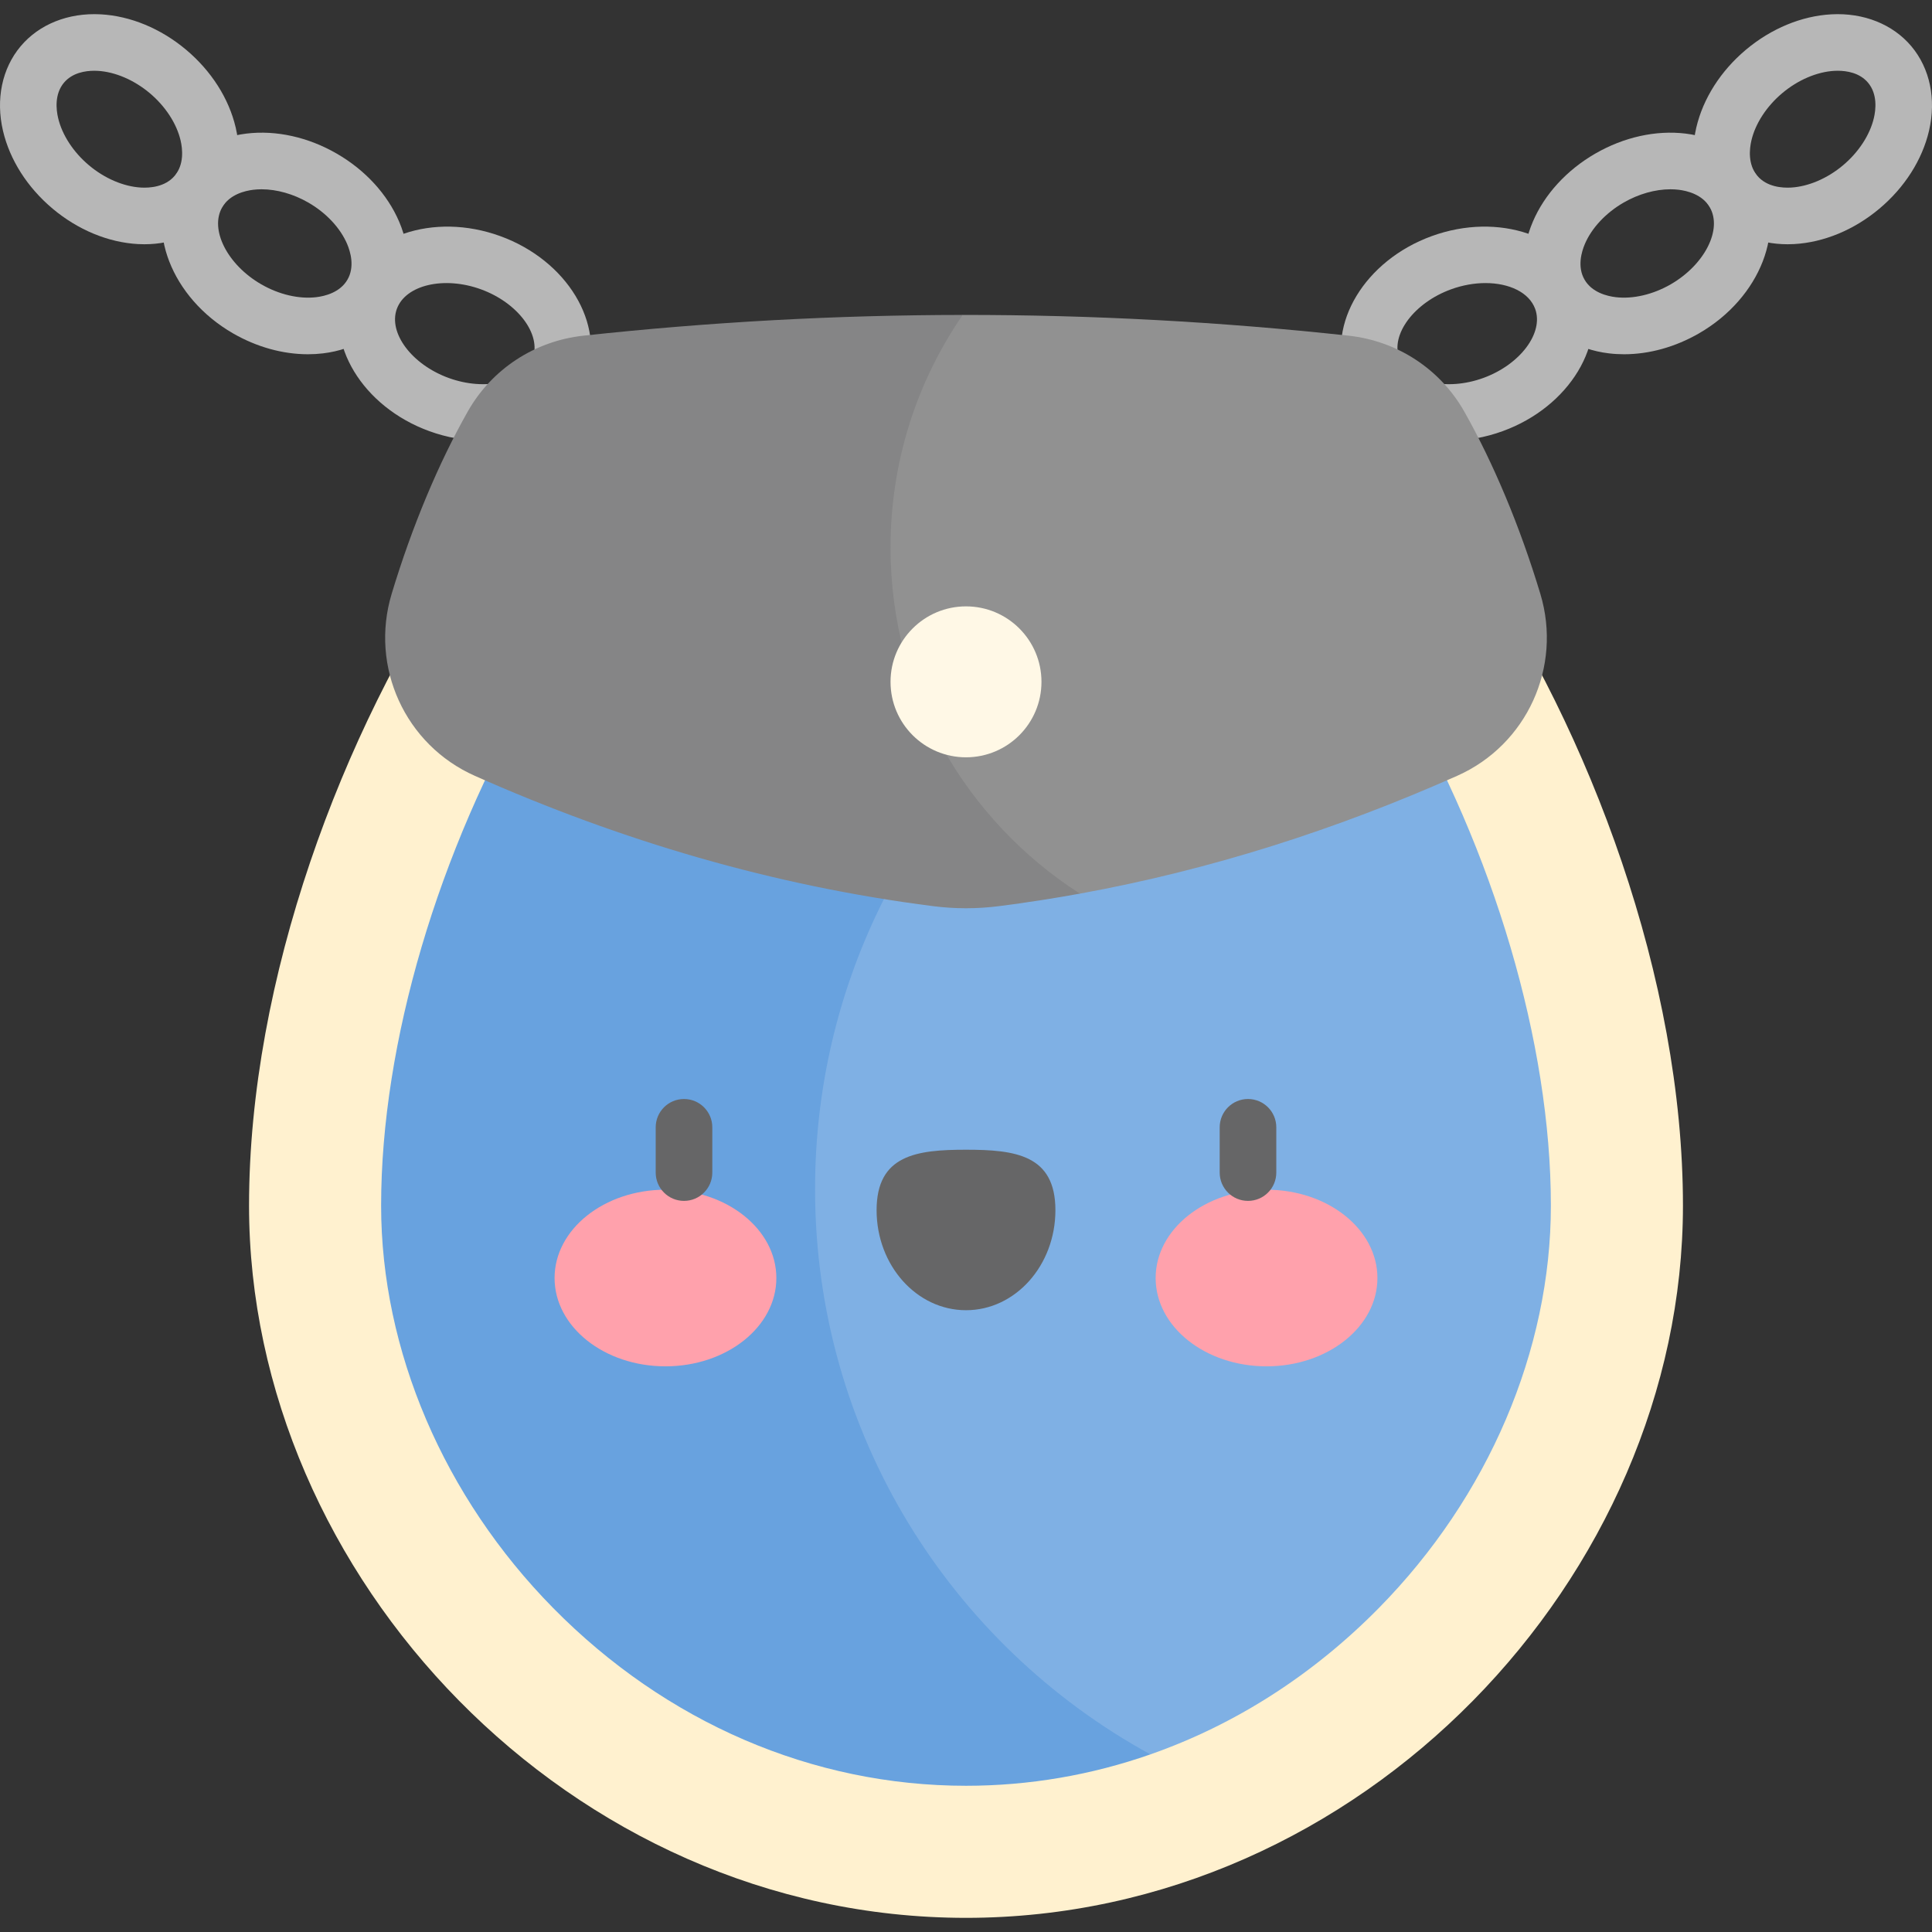
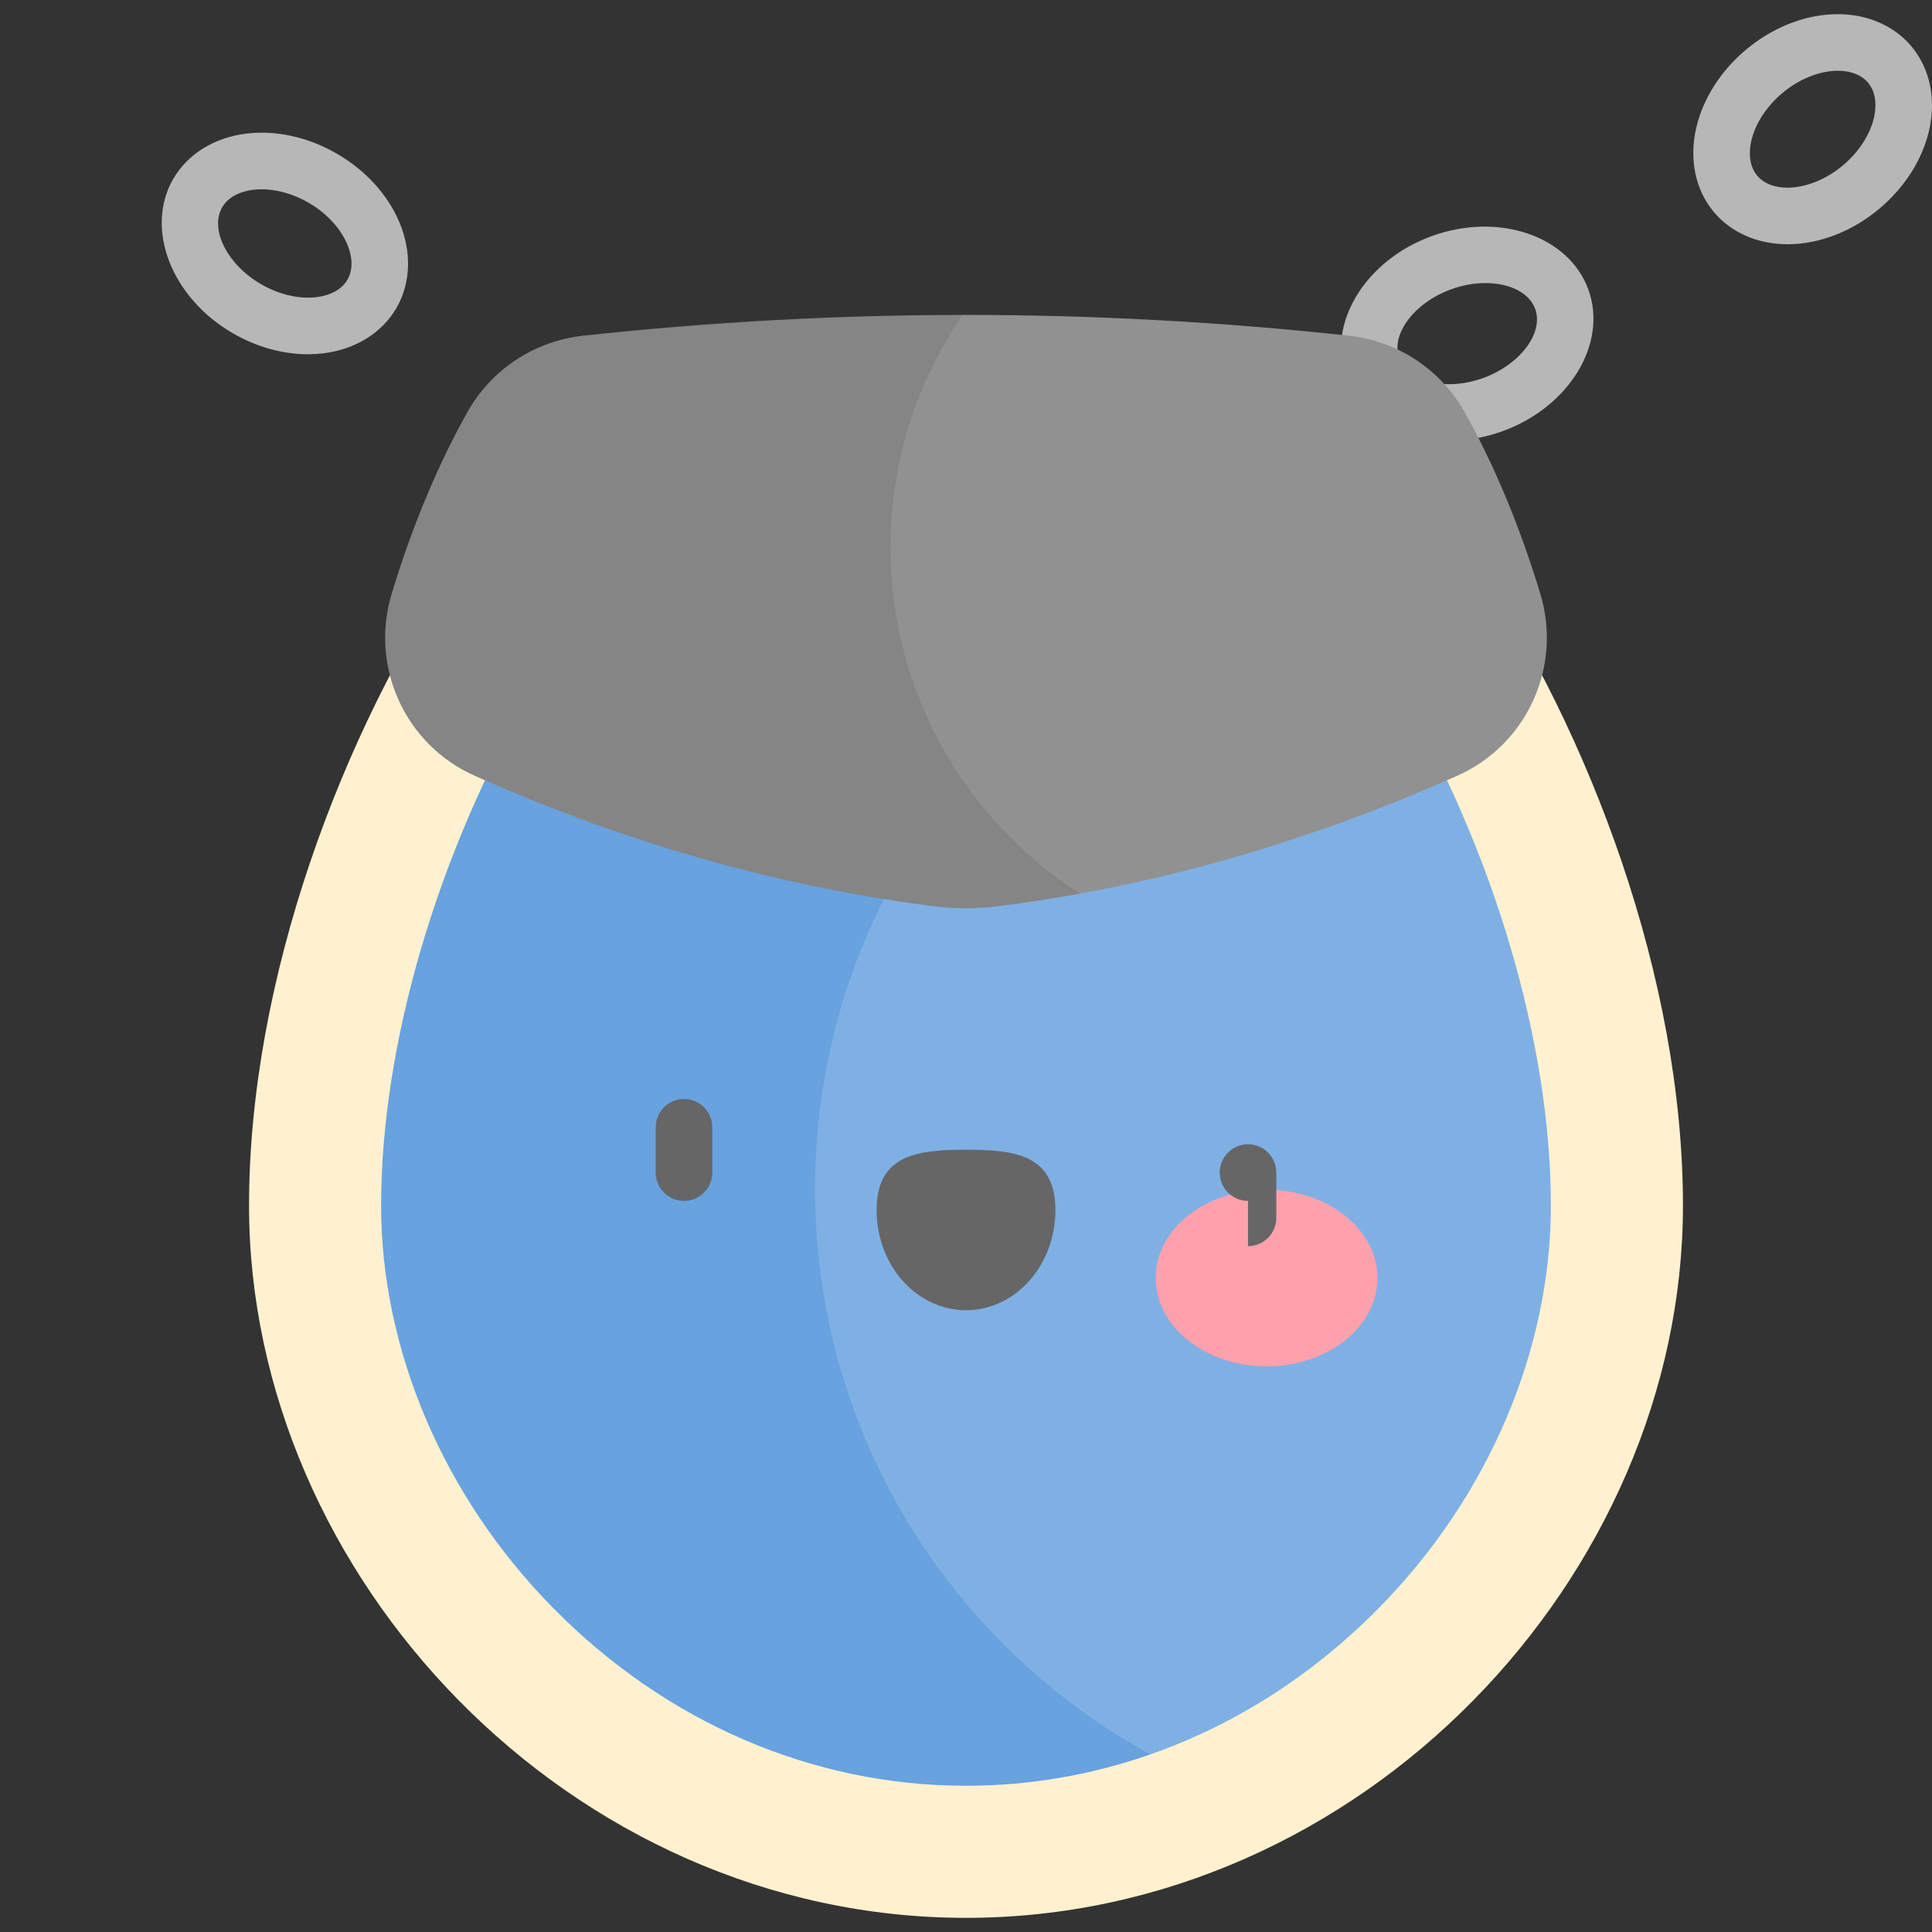
<svg xmlns="http://www.w3.org/2000/svg" width="1024" height="1024" id="Capa_1" enable-background="new 0 0 512 512" viewBox="0 0 512 512">
  <rect x="0" y="0" width="512" height="512" fill="#333333" stroke="none" />
  <g>
    <g fill="#b7b7b7">
      <path d="m473.731 64.729c-7.895 0-14.944-3.057-19.533-8.527-4.916-5.858-6.617-14.015-4.666-22.378 1.796-7.701 6.471-15.035 13.162-20.65 6.692-5.615 14.726-8.945 22.622-9.376 8.564-.468 16.312 2.622 21.228 8.481s6.617 14.016 4.666 22.379c-1.796 7.701-6.471 15.034-13.162 20.649-6.691 5.614-14.725 8.945-22.621 9.376-.57.031-1.135.046-1.696.046zm13.284-45.978c-.316 0-.612.009-.88.024-4.609.252-9.639 2.399-13.799 5.89-4.161 3.491-7.148 8.072-8.197 12.567-.51 2.187-.987 6.307 1.549 9.329s6.672 3.267 8.919 3.146c4.608-.252 9.638-2.399 13.798-5.89 4.161-3.491 7.148-8.071 8.197-12.566.51-2.187.987-6.307-1.549-9.33-2.232-2.662-5.708-3.17-8.038-3.17z" />
-       <path d="m430.384 93.882c-1.354 0-2.698-.079-4.024-.239-8.526-1.027-15.609-5.416-19.433-12.039s-4.083-14.951-.71-22.849c3.106-7.272 8.983-13.683 16.549-18.05 7.565-4.368 16.056-6.251 23.906-5.306 8.526 1.027 15.609 5.416 19.433 12.039 7.581 13.132.476 31.479-15.839 40.899-6.288 3.63-13.215 5.545-19.882 5.545zm12.297-43.718c-4.035 0-8.447 1.241-12.416 3.533-4.703 2.716-8.441 6.708-10.254 10.952-.883 2.065-2.067 6.04-.095 9.456 1.973 3.417 6.007 4.378 8.236 4.646 4.586.553 9.91-.688 14.612-3.404 8.997-5.195 13.736-14.541 10.349-20.409-1.973-3.417-6.008-4.377-8.237-4.646-.714-.086-1.449-.128-2.195-.128z" />
      <path d="m384.214 116.776c-12.623 0-23.686-6.205-27.497-16.674-5.186-14.25 4.998-31.084 22.7-37.528 17.703-6.441 36.324-.093 41.513 14.156 5.186 14.249-4.998 31.084-22.7 37.527-4.697 1.71-9.459 2.519-14.016 2.519zm9.456-41.759c-2.91 0-6.038.531-9.122 1.653-9.763 3.553-16.053 11.935-13.735 18.302s12.525 8.745 22.286 5.19c9.763-3.553 16.053-11.935 13.735-18.302-1.586-4.354-6.864-6.843-13.164-6.843z" />
    </g>
    <g fill="#b7b7b7">
-       <path d="m38.269 64.729c-.562 0-1.126-.015-1.695-.046-7.896-.432-15.93-3.762-22.621-9.377s-11.367-12.949-13.163-20.649c-1.951-8.363-.25-16.52 4.666-22.379 4.916-5.859 12.658-8.946 21.228-8.481 7.896.432 15.93 3.762 22.622 9.376 6.691 5.615 11.366 12.949 13.162 20.65 1.951 8.363.25 16.52-4.666 22.379-4.589 5.469-11.639 8.527-19.533 8.527zm-13.284-45.978c-2.33 0-5.806.509-8.038 3.169-2.536 3.022-2.059 7.143-1.549 9.33 1.049 4.495 4.036 9.075 8.197 12.566 4.16 3.491 9.189 5.638 13.798 5.89 2.247.123 6.384-.124 8.919-3.145 2.536-3.022 2.059-7.143 1.549-9.329-1.049-4.495-4.036-9.076-8.197-12.567-4.16-3.491-9.189-5.638-13.799-5.89-.268-.015-.564-.024-.88-.024zm-13.784-1.652h.01z" />
      <path d="m81.616 93.882c-6.668 0-13.594-1.915-19.882-5.545-16.314-9.42-23.42-27.767-15.839-40.899 3.823-6.623 10.906-11.011 19.433-12.039 7.853-.947 16.342.938 23.906 5.306 7.565 4.367 13.442 10.778 16.549 18.05 3.373 7.897 3.114 16.226-.71 22.849-3.823 6.623-10.906 11.011-19.433 12.038-1.324.161-2.669.24-4.024.24zm-12.297-43.718c-.746 0-1.479.042-2.195.129-2.229.269-6.265 1.229-8.237 4.646-3.388 5.868 1.352 15.214 10.349 20.409 4.704 2.715 10.031 3.958 14.612 3.404 2.229-.269 6.264-1.229 8.236-4.646s.788-7.392-.095-9.457c-1.812-4.245-5.551-8.236-10.254-10.952-3.969-2.292-8.381-3.533-12.416-3.533z" />
-       <path d="m127.786 116.776c-4.559 0-9.318-.809-14.016-2.518-17.702-6.443-27.886-23.278-22.7-37.527 5.187-14.25 23.808-20.599 41.513-14.156 17.702 6.444 27.886 23.278 22.7 37.527-3.81 10.469-14.875 16.674-27.497 16.674zm-22.62-34.915c-2.317 6.367 3.973 14.749 13.735 18.302 9.761 3.554 19.97 1.176 22.286-5.191 2.317-6.367-3.973-14.748-13.735-18.301-9.761-3.554-19.968-1.176-22.286 5.19z" />
    </g>
    <g>
      <path d="m390.06 147.59h-268.12c-31.42 46.489-55.94 111.97-55.94 171.9 0 98.22 85.07 188.76 190 188.76s190-90.54 190-188.76c0-59.93-24.52-125.411-55.94-171.9z" fill="#fff1cf" />
      <g>
        <path d="m411 319.49c0 38.36-16.62 77.24-45.59 106.65-17.58 17.85-38.24 30.99-60.54 38.79-93.058-16.68-128.515-85.034-128.515-149.644 0-53.51 39.844-112.036 102.815-132.696h91.58c25.08 42.839 40.25 93.829 40.25 136.9z" fill="#7fb0e4" />
        <path d="m304.87 464.929c-15.65 5.48-32.11 8.32-48.87 8.32-40.64 0-79.49-16.73-109.41-47.11-28.97-29.409-45.59-68.289-45.59-106.649 0-43.07 15.17-94.06 40.25-136.9h137.92c-38.54 31.28-63.17 79.03-63.17 132.54 0 64.61 35.92 120.84 88.87 149.799z" fill="#68a2df" />
      </g>
      <g>
        <path d="m386.17 205.6c-32.16 14.29-65.42 24.93-99.98 31.22-53.883-12.197-92.061-50.71-92.061-89.23 0-22.88 26.587-50.64 61.001-64.13 34.09-.03 68.19 1.8 102.28 5.5 12.84 1.39 24.24 8.82 30.61 20.06 7.72 13.64 14.81 30.51 20.19 48.37 5.84 19.34-3.58 40.009-22.04 48.21z" fill="#919191" />
        <path d="m286.19 236.82c-7.1 1.29-14.26 2.4-21.48 3.32-5.78.74-11.64.74-17.42 0-42.32-5.39-82.69-17.31-121.46-34.54-18.46-8.2-27.88-28.87-22.04-48.21 5.38-17.86 12.47-34.73 20.19-48.37 6.37-11.24 17.77-18.67 30.61-20.06 33.52-3.64 67.03-5.47 100.54-5.5-12.07 17.52-19.13 38.76-19.13 61.64 0 38.52 20.01 72.37 50.19 91.72z" fill="#858586" />
      </g>
-       <circle cx="256" cy="180.695" fill="#fff8e6" r="20" />
      <g>
        <g>
-           <ellipse cx="176.355" cy="338.688" fill="#ffa1ac" rx="29.387" ry="23.403" />
          <ellipse cx="335.645" cy="338.688" fill="#ffa1ac" rx="29.387" ry="23.403" />
          <path d="m279.694 320.707c0-14.643-10.608-16.019-23.693-16.019-13.086 0-23.694 1.376-23.694 16.019s10.608 26.513 23.694 26.513c13.085 0 23.693-11.87 23.693-26.513z" fill="#666667" />
        </g>
        <g fill="#666667">
          <path d="m181.268 318.248c-4.143 0-7.5-3.358-7.5-7.5v-12c0-4.142 3.357-7.5 7.5-7.5s7.5 3.358 7.5 7.5v12c0 4.142-3.358 7.5-7.5 7.5z" />
-           <path d="m330.732 318.248c-4.143 0-7.5-3.358-7.5-7.5v-12c0-4.142 3.357-7.5 7.5-7.5s7.5 3.358 7.5 7.5v12c0 4.142-3.357 7.5-7.5 7.5z" />
+           <path d="m330.732 318.248c-4.143 0-7.5-3.358-7.5-7.5c0-4.142 3.357-7.5 7.5-7.5s7.5 3.358 7.5 7.5v12c0 4.142-3.357 7.5-7.5 7.5z" />
        </g>
      </g>
    </g>
  </g>
</svg>